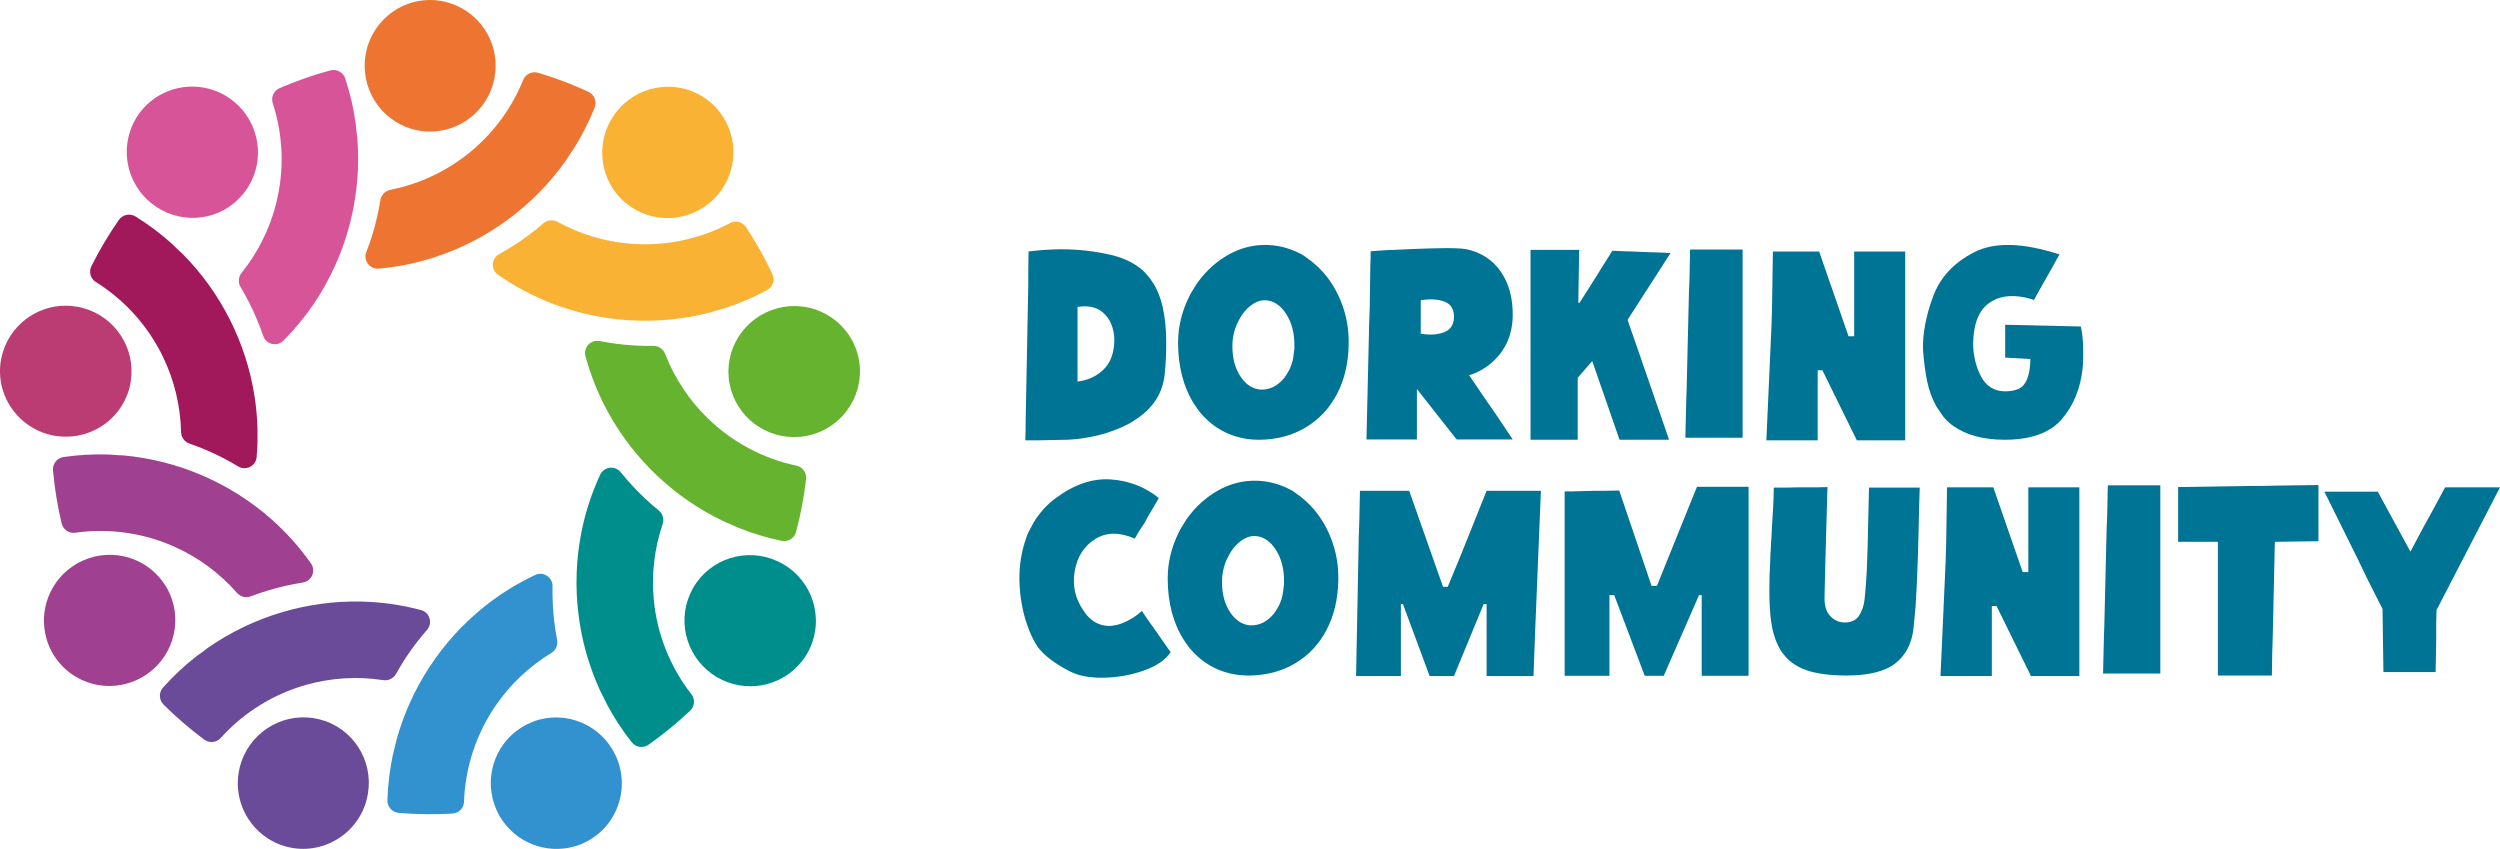
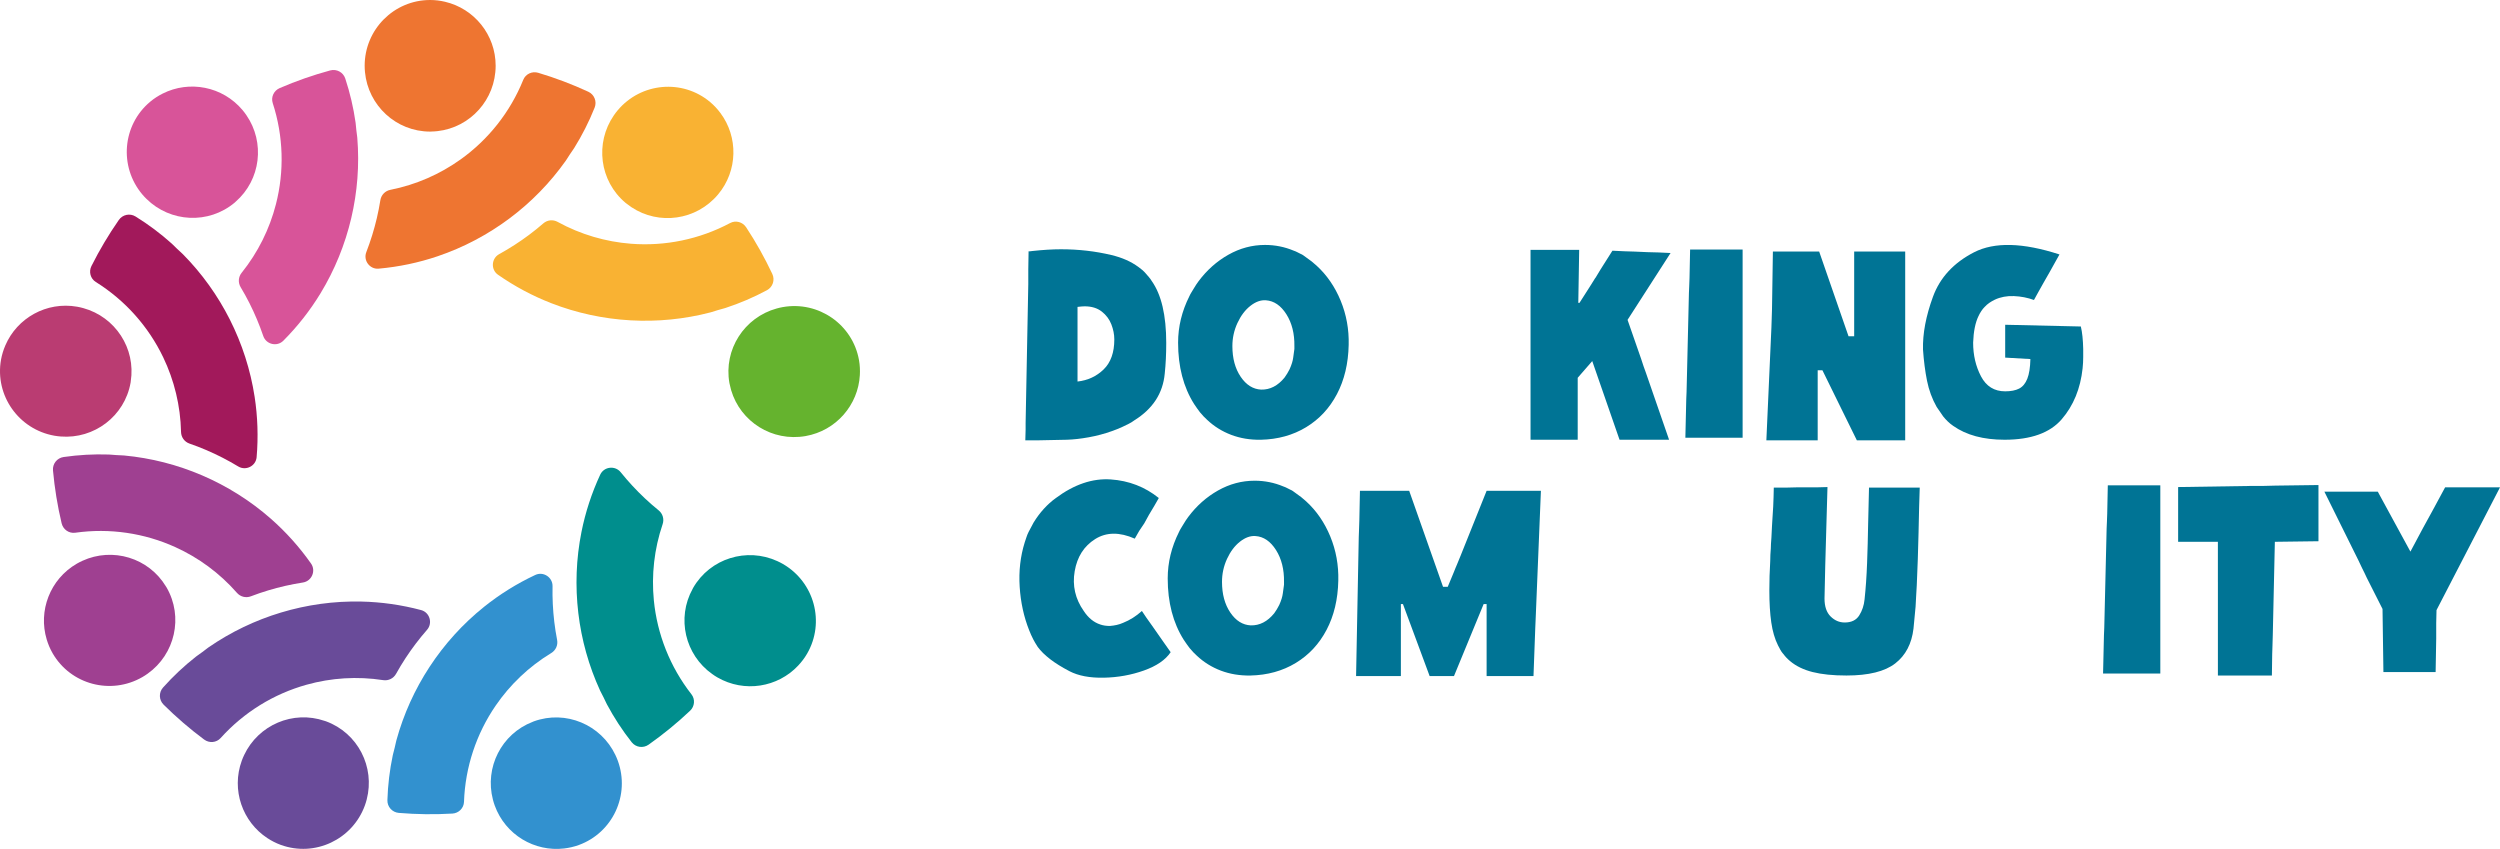
<svg xmlns="http://www.w3.org/2000/svg" id="Layer_1" version="1.1" viewBox="0 0 465.143 157.947">
  <defs>
    <style>
      .st0 {
        fill: none;
      }

      .st1 {
        fill: #694b99;
      }

      .st2 {
        fill: #ba3c72;
      }

      .st3 {
        fill: #9f4091;
      }

      .st4 {
        fill: #d85499;
      }

      .st5 {
        fill: #65b32e;
      }

      .st6 {
        fill: #a2195b;
      }

      .st7 {
        fill: #ee7531;
      }

      .st8 {
        fill: #008e8d;
      }

      .st9 {
        fill: #3291cf;
      }

      .st10 {
        fill: #007495;
      }

      .st11 {
        fill: #f9b233;
      }
    </style>
  </defs>
  <g>
    <path class="st10" d="M190.823,79.941v-1.232l.497-25.843v-2.734l.055-3.378c0,.036.239.019.718-.054,1.987-.214,3.753-.321,5.299-.321,3.274,0,6.403.357,9.383,1.072,1.987.465,3.679,1.216,5.078,2.252.257.179.497.367.717.562.221.197.423.402.607.617.184.214.376.438.58.67.202.232.376.474.524.724,1.803,2.538,2.705,6.38,2.705,11.527,0,2.073-.092,3.968-.276,5.684-.331,3.682-2.227,6.595-5.685,8.739-.331.25-.681.465-1.049.643-.368.18-.736.358-1.104.536-.331.144-.662.287-.993.43-.332.143-.663.268-.994.375-1.399.501-2.843.885-4.333,1.152-1.49.269-2.843.421-4.057.456l-5.244.107h-2.484l.055-1.984ZM205.339,68.736c1.325-1.287,1.987-3.145,1.987-5.576,0-.929-.185-1.867-.552-2.814-.368-.947-.966-1.742-1.794-2.386s-1.886-.966-3.174-.966c-.295,0-.736.036-1.325.107v13.887c1.913-.215,3.533-.965,4.857-2.252Z" />
    <path class="st10" d="M229.073,80.907c-1.693-.644-3.183-1.572-4.471-2.788-.441-.394-.883-.858-1.325-1.395-.185-.249-.368-.5-.552-.75-.185-.25-.369-.518-.552-.805-1.987-3.145-2.98-6.951-2.98-11.42,0-2.967.699-5.844,2.097-8.632.111-.25.239-.491.387-.724.146-.232.294-.474.441-.724.294-.501.588-.947.883-1.341,1.545-2.072,3.395-3.717,5.547-4.933,2.153-1.215,4.424-1.823,6.817-1.823,1.876,0,3.661.358,5.354,1.072.221.072.432.161.635.269.202.107.414.215.635.321.184.072.349.161.497.269.147.107.294.214.442.321l1.104.805.938.804c1.913,1.752,3.403,3.924,4.471,6.515,1.067,2.592,1.563,5.335,1.49,8.229-.074,3.468-.8,6.515-2.18,9.142s-3.294,4.683-5.741,6.166c-2.447,1.483-5.253,2.261-8.417,2.332-1.987.035-3.827-.269-5.52-.911ZM239.008,70.237c.184-.249.349-.5.497-.75.146-.25.294-.519.442-.805.367-.821.588-1.536.662-2.145.073-.429.146-.965.221-1.608v-.536c.036-2.323-.46-4.298-1.49-5.925-1.031-1.626-2.3-2.493-3.809-2.6-.957-.071-1.923.276-2.898,1.045-.975.77-1.775,1.832-2.401,3.19-.626,1.358-.938,2.788-.938,4.289,0,2.288.515,4.191,1.546,5.71,1.03,1.52,2.299,2.314,3.809,2.386,1.656.036,3.109-.715,4.36-2.252Z" />
-     <path class="st10" d="M254.767,59.461c.018-.179.027-.446.027-.805,0-.321.009-.562.028-.724.018-.16.027-.402.027-.724l.11-7.721.055-1.608v-1.126l1.325-.107,1.656-.106,1.49-.054c2.023-.107,4.195-.196,6.513-.269,2.318-.071,4.121-.071,5.409,0,1.729.072,3.367.582,4.912,1.528,1.546.947,2.788,2.342,3.727,4.182.938,1.842,1.407,4.048,1.407,6.622,0,2.181-.461,4.11-1.38,5.79-.368.644-.662,1.108-.883,1.394-.332.43-.663.805-.994,1.126-.736.751-1.537,1.377-2.401,1.877-.864.501-1.683.857-2.456,1.072l3.754,5.522c.257.321.496.662.717,1.019.185.286.332.501.442.644.11.144.257.357.441.644l2.76,4.128h-10.433l-7.396-9.383v9.383h-9.383l.497-21.446c0-.393.009-.678.028-.857ZM268.731,61.793c1.195-.482,1.794-1.438,1.794-2.868s-.599-2.367-1.794-2.814c-1.196-.447-2.659-.527-4.389-.241v6.219c1.729.287,3.192.188,4.389-.295Z" />
    <path class="st10" d="M284.766,71.524v-25.038h9.052l-.166,9.865h.222l1.986-3.11c.331-.5.644-1,.938-1.501l.056-.054c.146-.249.304-.509.469-.777.166-.268.321-.526.47-.777l2.207-3.485,2.318.107,1.767.054,2.429.107,2.042.054,2.263.107-8.003,12.438,2.539,7.291c.146.43.294.877.441,1.341.073.251.138.429.193.536.055.107.119.286.193.536l4.36,12.6h-9.218l-5.078-14.637-2.705,3.109v11.527h-8.775v-10.294Z" />
    <path class="st10" d="M313.769,73.615c.019-.143.028-.375.028-.697,0-.5.008-.866.027-1.099.018-.232.027-.599.027-1.1l.387-16.245c0-.285.009-.491.027-.616s.027-.33.027-.617c0-.356.009-.616.028-.777.018-.16.027-.402.027-.724l.11-5.308h9.77v35.011h-10.652l.165-7.131c0-.322.009-.554.027-.697Z" />
    <path class="st10" d="M329.611,60.104c.018-.179.027-.446.027-.805.036-.607.055-1.197.055-1.77l.166-10.723h8.61l5.465,15.763h1.049v-15.763h9.493v35.118h-8.997l-6.402-13.028h-.883v13.028h-9.549l.938-20.964c0-.393.009-.679.028-.857Z" />
    <path class="st10" d="M363.418,79.245c-.368-.25-.709-.527-1.021-.831-.313-.304-.599-.617-.855-.938-.405-.607-.811-1.197-1.215-1.77-.847-1.501-1.444-3.127-1.794-4.879-.35-1.751-.599-3.681-.745-5.79-.074-2.967.543-6.237,1.85-9.812,1.306-3.574,3.854-6.335,7.645-8.284,3.79-1.947,9.089-1.813,15.896.402l-.718,1.287-1.104,1.983-1.104,1.931-.993,1.769-.828,1.502c-1.178-.43-2.42-.671-3.726-.725-1.307-.053-2.493.171-3.561.671-.368.179-.709.375-1.021.59-.313.214-.617.482-.911.804-.185.18-.378.421-.579.724-.203.305-.378.617-.524.938-.295.608-.524,1.323-.69,2.145-.166.823-.268,1.752-.304,2.788,0,2.324.487,4.415,1.463,6.273.975,1.858,2.475,2.787,4.499,2.787,1.066,0,1.932-.169,2.594-.509.662-.339,1.168-.946,1.519-1.823.349-.875.542-2.099.579-3.673l-4.691-.268v-6.112l14.075.322c.257,1.072.404,2.466.441,4.182v1.501c0,.357-.01.706-.028,1.046s-.046.688-.082,1.045c-.405,3.789-1.703,6.953-3.892,9.49-2.189,2.538-5.731,3.807-10.625,3.807-3.938,0-7.121-.857-9.55-2.573Z" />
    <path class="st10" d="M195.376,122.63c-.976-.751-1.739-1.502-2.291-2.252-.368-.571-.644-1.036-.828-1.395-.147-.285-.286-.571-.414-.857-.129-.286-.249-.571-.359-.858-.994-2.501-1.583-5.2-1.766-8.096-.185-2.895.128-5.646.938-8.257.11-.321.221-.651.331-.991s.239-.652.386-.938l.055-.107c.146-.285.294-.562.442-.831.146-.268.294-.544.441-.831,1.14-1.858,2.52-3.378,4.14-4.558,3.422-2.537,6.825-3.689,10.211-3.458,3.385.233,6.366,1.386,8.941,3.458l-.828,1.448-.994,1.662-.883,1.608-.938,1.394-.828,1.448c-2.834-1.251-5.29-1.225-7.369.08-2.079,1.306-3.349,3.297-3.809,5.979-.46,2.681.101,5.146,1.684,7.398.846,1.287,1.876,2.127,3.091,2.52.515.18,1.104.269,1.767.269.441-.035.864-.098,1.27-.188.404-.089.809-.223,1.214-.402,1.251-.5,2.41-1.233,3.478-2.198l.828,1.233,1.104,1.555.938,1.34,1.049,1.502,1.435,2.037c-.957,1.43-2.613,2.565-4.968,3.404-2.355.841-4.839,1.287-7.451,1.341-2.613.054-4.747-.349-6.403-1.207-1.435-.75-2.641-1.501-3.615-2.251Z" />
    <path class="st10" d="M227.142,124.774c-1.693-.644-3.183-1.572-4.471-2.788-.441-.394-.883-.858-1.325-1.395-.185-.249-.368-.5-.552-.75-.185-.25-.369-.518-.552-.805-1.987-3.145-2.98-6.951-2.98-11.42,0-2.967.699-5.844,2.097-8.632.111-.25.239-.491.387-.724.146-.232.294-.474.441-.724.294-.501.588-.947.883-1.341,1.545-2.072,3.395-3.717,5.547-4.933,2.153-1.215,4.424-1.823,6.817-1.823,1.876,0,3.661.358,5.354,1.072.221.072.432.161.635.269.202.107.414.215.635.321.184.072.349.161.497.269.147.107.294.214.442.321l1.104.805.938.804c1.913,1.752,3.403,3.924,4.471,6.515,1.067,2.592,1.563,5.335,1.49,8.229-.074,3.468-.8,6.515-2.18,9.142s-3.294,4.683-5.741,6.166c-2.447,1.483-5.253,2.261-8.417,2.332-1.987.035-3.827-.269-5.52-.911ZM237.077,114.104c.184-.249.349-.5.497-.75.146-.25.294-.519.442-.805.367-.821.588-1.536.662-2.145.073-.429.146-.965.221-1.608v-.536c.036-2.323-.46-4.298-1.49-5.925-1.031-1.626-2.3-2.493-3.809-2.6-.957-.071-1.923.276-2.898,1.045-.975.77-1.775,1.832-2.401,3.19-.626,1.358-.938,2.788-.938,4.289,0,2.288.515,4.191,1.546,5.71,1.03,1.52,2.299,2.314,3.809,2.386,1.656.036,3.109-.715,4.36-2.252Z" />
    <path class="st10" d="M252.835,99.173c.018-.161.027-.42.027-.777,0-.393.009-.679.028-.857.018-.179.027-.447.027-.805l.11-5.415h9.163l6.293,17.854h.883l1.159-2.788c.11-.321.202-.554.276-.696.073-.143.165-.357.275-.644.146-.357.257-.625.331-.805.073-.178.184-.446.331-.804l4.857-12.117h10.102l-.938,22.894c0,.429-.02.876-.056,1.341,0,.429-.019.857-.055,1.286l-.331,8.954h-8.722v-13.404h-.552l-5.52,13.404h-4.526l-4.968-13.404h-.386v13.404h-8.334l.497-25.843c0-.356.009-.616.028-.777Z" />
-     <path class="st10" d="M291.113,120.19v-28.765h1.545l1.821-.054,2.098-.054h1.932l2.76-.054,6.017,17.747h.994l7.451-18.444h9.604v35.172h-8.722v-15.013h-.496l-6.568,15.013h-3.533l-2.539-6.702c-.147-.393-.295-.785-.441-1.18-.074-.214-.138-.384-.193-.509-.055-.125-.119-.295-.193-.51l-2.317-6.112h-.884v15.013h-8.334v-5.549Z" />
    <path class="st10" d="M337.257,125.042c-1.693-.429-3.091-1.107-4.195-2.037-.258-.215-.488-.429-.689-.644-.203-.215-.396-.446-.58-.697l-.055-.054c-.185-.214-.351-.455-.497-.724-.147-.268-.295-.544-.441-.831-.589-1.18-1.003-2.6-1.242-4.262s-.358-3.637-.358-5.925c0-1.823.055-3.646.165-5.469,0-.393.009-.786.028-1.18.018-.393.046-.786.082-1.18,0-.429.037-1.107.111-2.037l.11-2.198c.184-2.359.294-4.718.331-7.077h2.097l2.208-.054h3.698l1.987-.054c-.368,12.475-.552,19.392-.552,20.749,0,1.466.377,2.574,1.131,3.324.754.751,1.629,1.126,2.622,1.126,1.251,0,2.152-.438,2.705-1.313.552-.875.883-1.867.993-2.976.221-2.037.377-4.289.47-6.756.091-2.466.155-4.843.192-7.131.036-1.144.064-2.287.083-3.431s.046-2.306.083-3.485h9.438c-.074,1.895-.147,4.7-.221,8.418-.037,1.645-.083,3.271-.138,4.879-.056,1.608-.12,3.235-.193,4.879-.037.429-.056.75-.056.965s-.019.536-.055.965c-.037.68-.074,1.359-.11,2.037-.185,2.074-.313,3.432-.387,4.075-.331,2.824-1.463,4.986-3.395,6.487s-4.959,2.252-9.08,2.252c-2.503,0-4.6-.215-6.292-.644Z" />
-     <path class="st10" d="M362.012,103.971c.018-.179.027-.446.027-.805.036-.607.055-1.197.055-1.77l.166-10.723h8.611l5.464,15.763h1.049v-15.763h9.494v35.118h-8.997l-6.403-13.028h-.883v13.028h-9.549l.938-20.964c0-.393.009-.679.028-.857Z" />
    <path class="st10" d="M391.486,117.482c.018-.143.027-.375.027-.697,0-.5.009-.866.027-1.099s.027-.599.027-1.1l.387-16.245c0-.285.009-.491.027-.616s.028-.33.028-.617c0-.356.008-.616.027-.777.018-.16.027-.402.027-.724l.11-5.308h9.77v35.011h-10.652l.165-7.131c0-.322.009-.554.028-.697Z" />
    <path class="st10" d="M412.653,108.287v-7.479h-7.396v-10.188l14.021-.214h1.986c.699-.035,1.398-.054,2.098-.054l8.004-.107v10.455l-8.114.107-.386,17.371c0,.429-.01.742-.028.938s-.027.509-.027.938c0,.394-.01.68-.027.858-.02.179-.027.447-.027.804l-.056,3.968h-10.046v-17.398Z" />
    <path class="st10" d="M443.286,113.301l-2.926-5.791c-.185-.429-.331-.741-.441-.938s-.258-.491-.441-.885c-.147-.322-.258-.554-.331-.697-.074-.143-.185-.375-.331-.697l-6.348-12.813h9.936l6.071,11.151,2.318-4.343c.184-.356.331-.625.441-.804s.257-.447.441-.805c.294-.536.589-1.072.884-1.608l2.373-4.396h10.211l-11.812,22.84-.056,2.413v2.896l-.11,6.219h-9.714l-.166-11.741Z" />
  </g>
  <path class="st7" d="M100.138,13.543c-1.132-.338-2.34.215-2.783,1.31-2.433,6.025-6.507,11.122-11.633,14.793-3.864,2.767-8.312,4.724-13.077,5.671-.005.001-.011.002-.016.003-.966.191-1.703.949-1.859,1.922-.179,1.118-.396,2.23-.655,3.333-.506,2.155-1.164,4.275-1.964,6.344-.598,1.546.648,3.215,2.3,3.067,3.78-.338,7.456-1.119,10.965-2.306,4.831-1.635,9.342-4.027,13.383-7.047,3.998-2.988,7.53-6.592,10.444-10.698l.135-.203c.429-.685.877-1.356,1.339-2.018l.13-.197c1.469-2.361,2.74-4.865,3.789-7.494.458-1.146-.062-2.439-1.182-2.956-2.998-1.385-6.109-2.567-9.317-3.524Z" />
  <path class="st7" d="M82.805.33c-.892-.209-1.817-.33-2.772-.33-6.73,0-12.185,5.481-12.185,12.242,0,.394.022.783.059,1.167.585,6.213,5.789,11.075,12.127,11.075.074,0,.146-.01.22-.011,6.237-.112,11.329-4.923,11.907-11.064.036-.384.059-.773.059-1.167,0-5.801-4.021-10.649-9.414-11.911" />
  <line class="st0" x1="79.999" y1="81.05" x2="79.999" y2="10.402" />
  <path class="st4" d="M52.034,16.392c-1.084.469-1.655,1.669-1.29,2.792,2.009,6.179,2.165,12.703.597,18.809-1.181,4.603-3.331,8.962-6.373,12.75-.003.004-.007.009-.01.013-.617.767-.694,1.822-.188,2.667.582.972,1.131,1.963,1.641,2.974.997,1.977,1.856,4.023,2.573,6.122.536,1.569,2.563,2.046,3.733.872,2.679-2.689,4.992-5.65,6.917-8.815,2.65-4.357,4.568-9.09,5.722-14.001,1.142-4.859,1.531-9.89,1.124-14.908l-.027-.243c-.112-.8-.2-1.603-.271-2.406l-.027-.234c-.392-2.752-1.028-5.488-1.914-8.176-.386-1.172-1.615-1.828-2.806-1.505-3.187.866-6.33,1.961-9.403,3.289Z" />
  <path class="st4" d="M30.263,17.412c-.817.413-1.604.915-2.336,1.529-5.155,4.326-5.812,12.031-1.466,17.211.253.302.52.585.795.856,4.442,4.383,11.553,4.763,16.408.689.057-.048.105-.101.161-.15,4.706-4.095,5.514-11.053,2.01-16.129-.219-.318-.452-.63-.705-.932-3.729-4.444-9.926-5.573-14.868-3.074" />
  <line class="st0" x1="79.999" y1="81.05" x2="34.588" y2="26.931" />
  <path class="st6" d="M17.015,49.495c-.529,1.056-.195,2.342.807,2.968,5.511,3.442,9.823,8.34,12.548,14.025,2.054,4.286,3.209,9.006,3.314,13.863,0,.006,0,.011,0,.017.02.985.639,1.842,1.57,2.164,1.07.37,2.128.777,3.168,1.224,2.035.873,4.008,1.888,5.906,3.036,1.419.858,3.279-.08,3.42-1.732.323-3.782.193-7.537-.367-11.199-.771-5.041-2.343-9.9-4.616-14.404-2.249-4.456-5.184-8.56-8.721-12.143l-.177-.168c-.6-.541-1.183-1.099-1.754-1.669l-.171-.162c-2.07-1.856-4.315-3.543-6.722-5.033-1.049-.65-2.412-.362-3.116.651-1.885,2.712-3.589,5.571-5.089,8.564Z" />
  <path class="st2" d="M.993,64.27c-.36.842-.641,1.732-.807,2.672-1.169,6.628,3.282,12.952,9.94,14.126.388.068.775.114,1.16.145,6.22.502,11.912-3.778,13.012-10.019.013-.073.016-.145.027-.218.973-6.162-2.881-12.012-8.828-13.648-.372-.102-.751-.192-1.139-.26-5.713-1.007-11.186,2.111-13.365,7.202" />
  <line class="st0" x1="79.999" y1="81.05" x2="10.425" y2="68.782" />
  <path class="st3" d="M11.467,97.363c.273,1.149,1.356,1.92,2.526,1.755,6.434-.906,12.886.074,18.627,2.678,4.328,1.963,8.247,4.836,11.45,8.49.004.004.007.008.011.012.648.741,1.674,1,2.594.649,1.058-.404,2.129-.773,3.214-1.099,2.12-.639,4.284-1.13,6.476-1.471,1.638-.255,2.46-2.169,1.507-3.525-2.183-3.105-4.697-5.898-7.48-8.343-3.831-3.366-8.159-6.077-12.795-8.067-4.587-1.968-9.474-3.225-14.486-3.696l-.244-.015c-.807-.029-1.613-.081-2.417-.151l-.236-.014c-2.779-.092-5.583.06-8.384.465-1.221.177-2.081,1.273-1.969,2.502.3,3.289.832,6.574,1.607,9.831Z" />
  <path class="st3" d="M8.691,118.98c.265.877.622,1.739,1.1,2.566,3.365,5.828,10.839,7.812,16.695,4.432.341-.197.667-.411.981-.634,5.088-3.613,6.696-10.551,3.528-16.04-.037-.064-.081-.121-.119-.185-3.215-5.345-9.928-7.349-15.535-4.78-.351.161-.699.336-1.04.533-5.024,2.901-7.212,8.807-5.609,14.108" />
  <line class="st0" x1="79.999" y1="81.05" x2="18.816" y2="116.374" />
  <path class="st1" d="M37.987,137.598c.948.704,2.273.599,3.063-.279,4.347-4.83,9.919-8.226,15.991-9.922,4.577-1.279,9.426-1.596,14.228-.856.005,0,.011.002.016.003.973.151,1.925-.31,2.404-1.17.551-.99,1.135-1.96,1.755-2.908,1.213-1.852,2.556-3.619,4.015-5.289,1.091-1.248.491-3.243-1.112-3.669-3.668-.975-7.389-1.499-11.092-1.583-5.099-.116-10.156.589-14.987,2.045-4.779,1.441-9.33,3.619-13.473,6.48l-.197.145c-.637.497-1.288.974-1.948,1.438l-.19.14c-2.188,1.716-4.238,3.634-6.124,5.746-.822.92-.776,2.313.1,3.182,2.344,2.327,4.863,4.501,7.55,6.498Z" />
  <path class="st1" d="M49.755,155.942c.767.501,1.594.932,2.492,1.259,6.324,2.302,13.325-.983,15.638-7.336.135-.37.247-.743.344-1.117,1.575-6.039-1.652-12.387-7.608-14.554-.07-.025-.14-.041-.21-.065-5.899-2.028-12.329.752-14.973,6.324-.166.349-.32.706-.454,1.077-1.984,5.452.137,11.382,4.772,14.413" />
  <line class="st0" x1="79.999" y1="81.05" x2="55.836" y2="147.437" />
  <path class="st9" d="M84.164,151.373c1.179-.07,2.126-1.002,2.167-2.182.225-6.494,2.311-12.677,5.872-17.879,2.685-3.922,6.195-7.282,10.349-9.802.005-.003.009-.006.014-.009.843-.51,1.276-1.475,1.089-2.442-.215-1.112-.391-2.231-.525-3.356-.261-2.199-.369-4.415-.324-6.633.033-1.658-1.709-2.8-3.21-2.096-3.437,1.611-6.624,3.602-9.515,5.917-3.98,3.188-7.402,6.979-10.166,11.2-2.735,4.176-4.821,8.77-6.155,13.625l-.058.237c-.169.79-.36,1.574-.568,2.354l-.055.229c-.573,2.721-.911,5.508-.998,8.338-.038,1.233.892,2.27,2.122,2.373,3.291.276,6.619.322,9.961.125Z" />
  <path class="st9" d="M104.971,157.861c.909-.109,1.82-.311,2.718-.638,6.324-2.302,9.576-9.318,7.264-15.671-.135-.37-.289-.728-.454-1.077-2.675-5.638-9.228-8.427-15.183-6.259-.07.025-.134.059-.202.086-5.823,2.238-8.962,8.501-7.405,14.469.097.374.209.747.344,1.117,1.984,5.452,7.421,8.632,12.92,7.974" />
  <line class="st0" x1="79.999" y1="81.05" x2="104.162" y2="147.437" />
  <path class="st8" d="M128.392,132.244c.858-.811.984-2.134.257-3.065-4.001-5.119-6.379-11.197-6.995-17.471-.464-4.73.065-9.56,1.627-14.161.002-.005.004-.01.005-.016.318-.932.029-1.95-.735-2.571-.879-.714-1.734-1.458-2.559-2.233-1.613-1.516-3.12-3.145-4.512-4.873-1.04-1.291-3.109-1.046-3.806.458-1.597,3.443-2.759,7.017-3.485,10.649-1,5.001-1.184,10.104-.588,15.114.589,4.957,1.944,9.817,4.042,14.394l.108.219c.379.714.736,1.438,1.078,2.168l.105.211c1.31,2.452,2.843,4.805,4.595,7.028.764.969,2.143,1.166,3.151.454,2.699-1.904,5.277-4.007,7.711-6.307Z" />
  <path class="st8" d="M148.502,123.84c.627-.668,1.195-1.408,1.672-2.235,3.365-5.828,1.346-13.293-4.509-16.674-.341-.197-.689-.372-1.04-.533-5.673-2.6-12.486-.524-15.654,4.965-.037.064-.064.131-.1.196-3.022,5.457-1.401,12.273,3.628,15.844.315.224.64.437.981.634,5.024,2.901,11.233,1.842,15.022-2.197" />
  <line class="st0" x1="79.999" y1="81.05" x2="141.182" y2="116.374" />
-   <path class="st5" d="M149.977,89.16c.136-1.173-.618-2.268-1.773-2.513-6.356-1.349-12.083-4.477-16.588-8.887-3.396-3.325-6.096-7.365-7.856-11.894-.002-.005-.004-.01-.006-.015-.356-.918-1.231-1.512-2.216-1.497-1.132.018-2.265-.002-3.396-.066-2.211-.125-4.412-.404-6.588-.833-1.627-.321-3.054,1.197-2.622,2.797.989,3.664,2.397,7.149,4.175,10.398,2.449,4.474,5.588,8.501,9.264,11.956,3.637,3.418,7.8,6.271,12.349,8.428l.224.098c.749.303,1.488.628,2.219.968l.216.094c2.58,1.037,5.267,1.853,8.038,2.431,1.208.252,2.391-.485,2.706-1.678.843-3.193,1.467-6.462,1.853-9.788Z" />
  <path class="st5" d="M159.98,69.796c.051-.914.01-1.847-.156-2.787-1.169-6.628-7.514-11.049-14.172-9.875-.388.068-.767.158-1.139.26-6.017,1.655-9.901,7.624-8.801,13.866.013.073.035.142.049.214,1.193,6.123,6.816,10.302,12.963,9.805.385-.031.772-.076,1.16-.145,5.713-1.007,9.789-5.81,10.096-11.339" />
-   <line class="st0" x1="79.999" y1="81.05" x2="149.574" y2="68.782" />
  <path class="st11" d="M138.819,42.282c-.65-.986-1.931-1.34-2.973-.785-5.736,3.052-12.134,4.338-18.42,3.855-4.739-.364-9.404-1.724-13.663-4.062-.005-.003-.01-.005-.014-.008-.863-.475-1.915-.367-2.659.278-.856.742-1.737,1.454-2.644,2.132-1.773,1.326-3.639,2.527-5.582,3.597-1.452.8-1.57,2.88-.21,3.828,3.113,2.171,6.431,3.935,9.882,5.281,4.751,1.853,9.745,2.92,14.782,3.204,4.984.281,10.006-.21,14.877-1.481l.234-.069c.769-.249,1.543-.475,2.323-.685l.226-.067c2.643-.864,5.226-1.966,7.72-3.305,1.087-.584,1.52-1.908.995-3.024-1.407-2.988-3.03-5.893-4.872-8.689Z" />
  <path class="st11" d="M134.034,21.019c-.549-.733-1.179-1.421-1.911-2.035-5.155-4.326-12.858-3.634-17.204,1.545-.253.302-.486.614-.705.932-3.545,5.136-2.684,12.205,2.171,16.279.057.048.118.086.175.133,4.85,3.923,11.843,3.511,16.233-.821.275-.271.542-.555.795-.856,3.729-4.444,3.765-10.743.445-15.176" />
  <line class="st0" x1="79.999" y1="81.05" x2="125.411" y2="26.931" />
</svg>